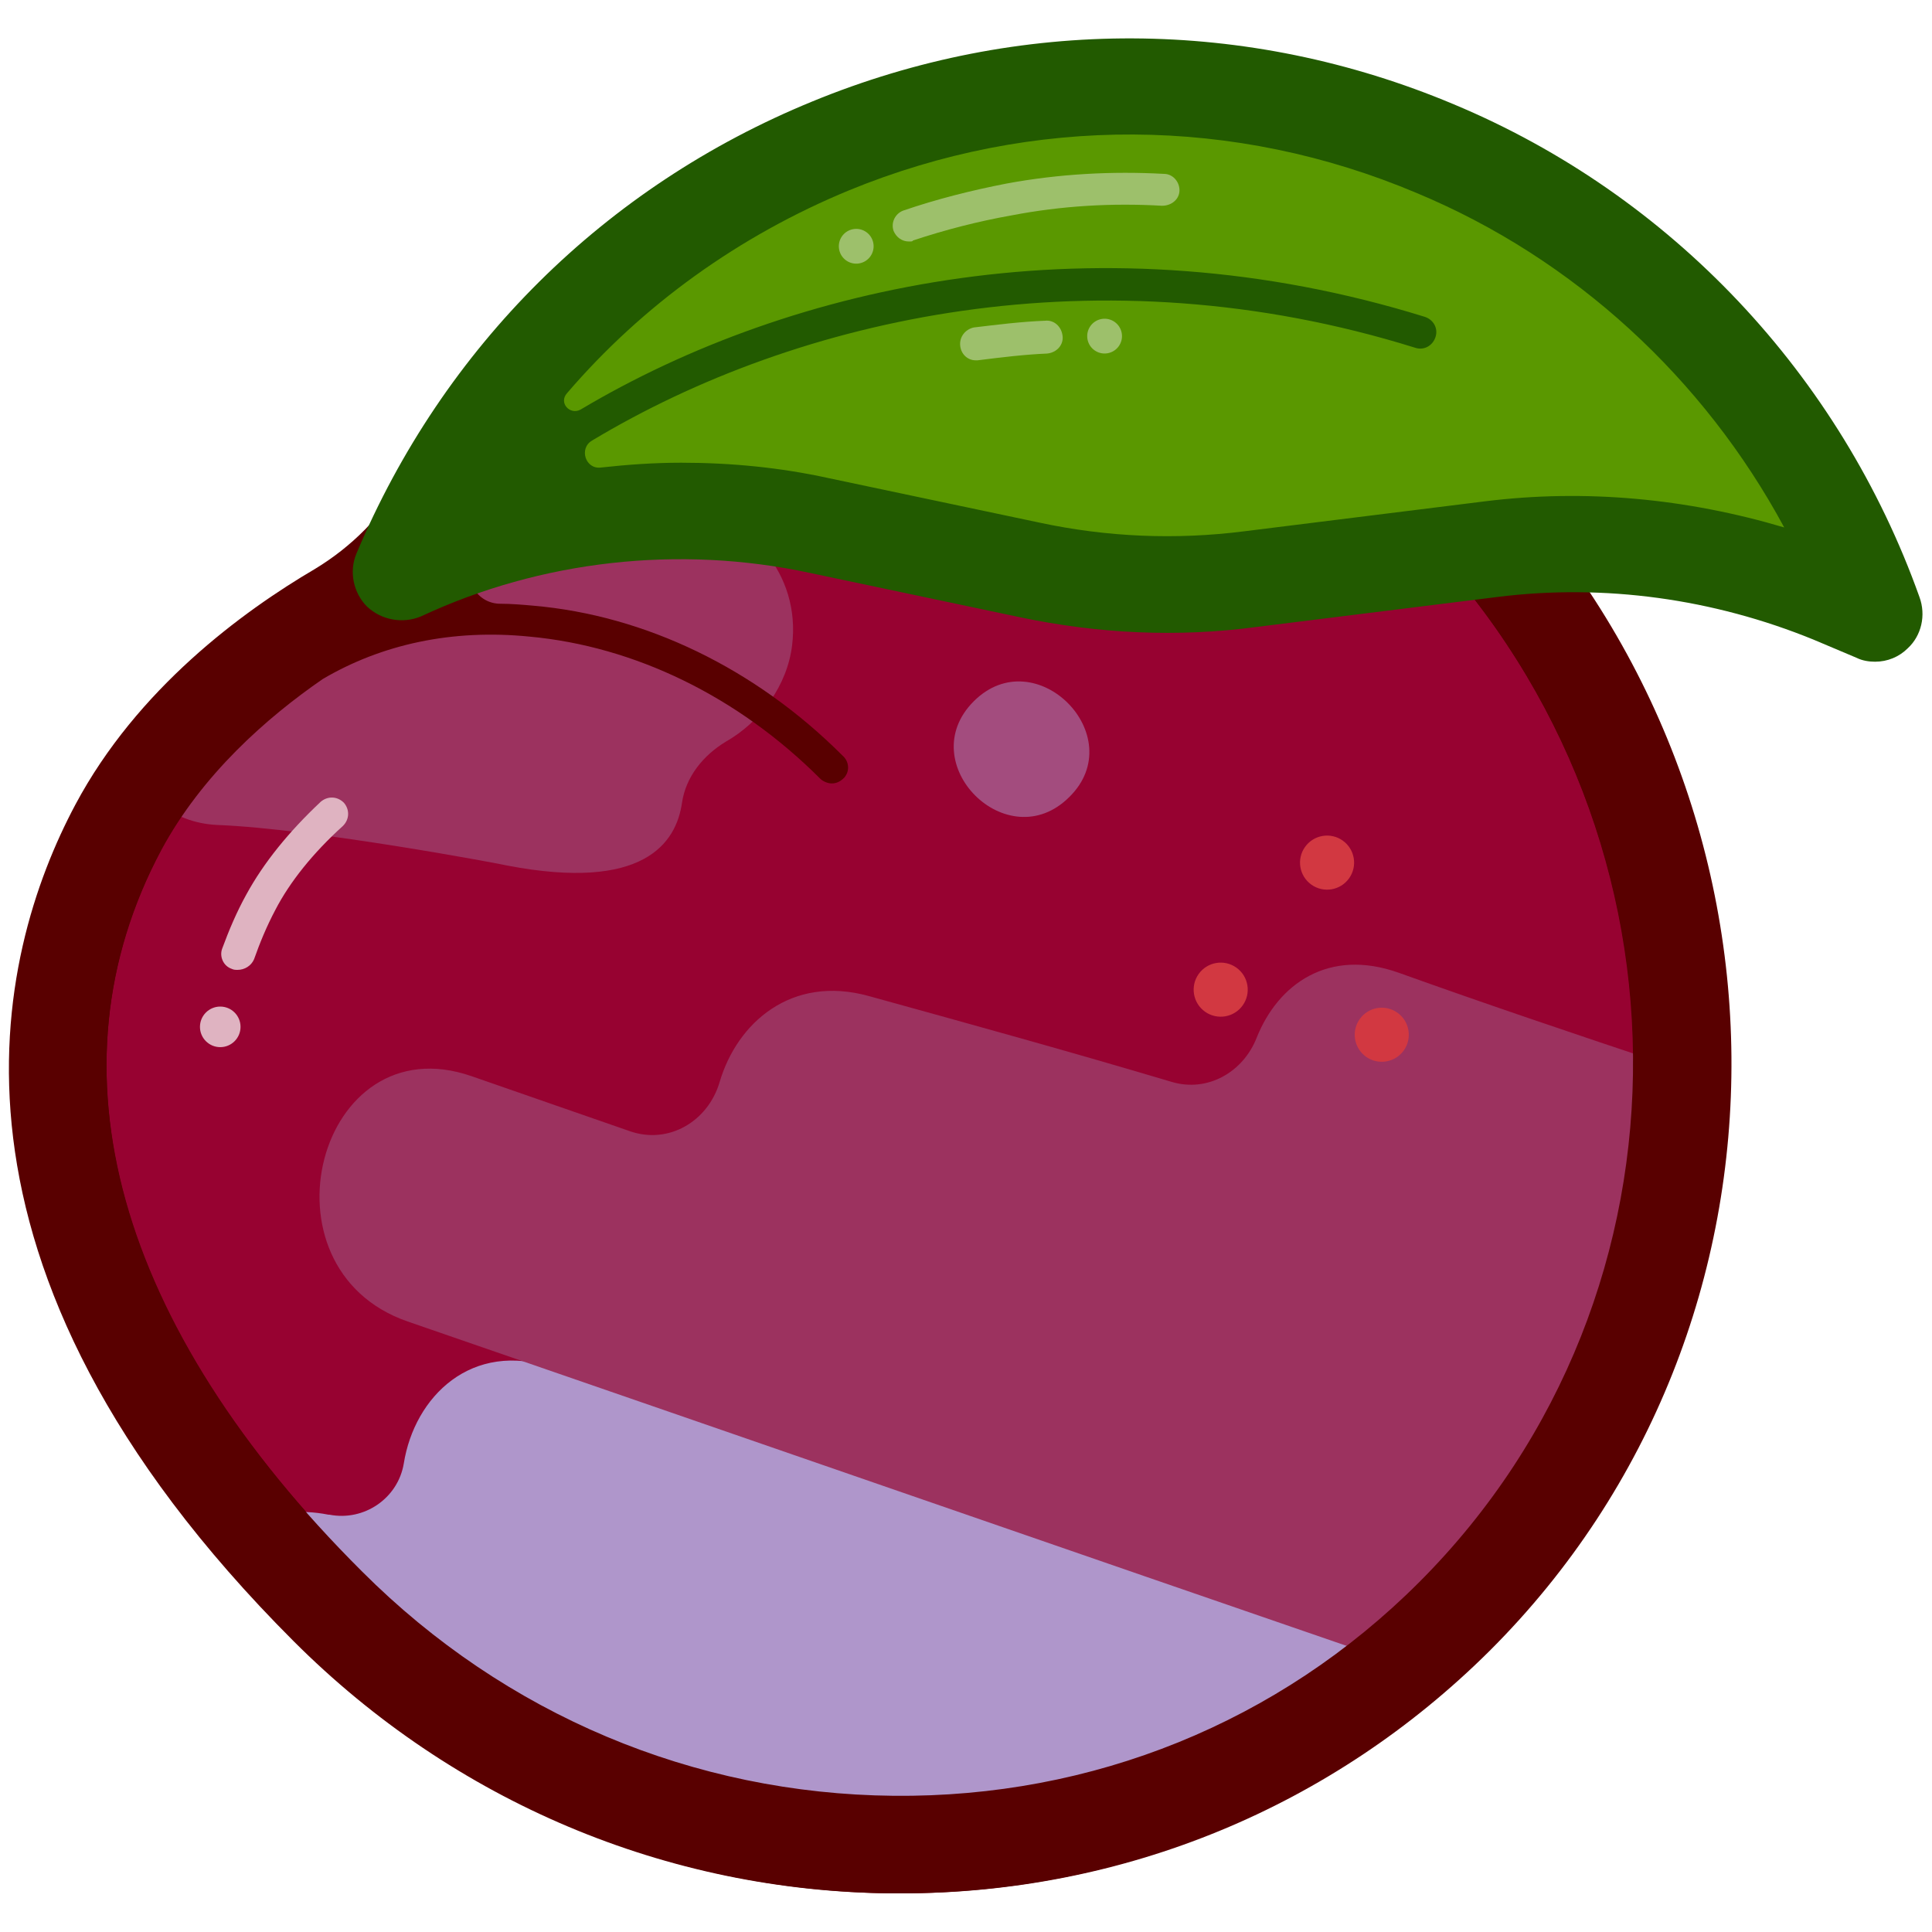
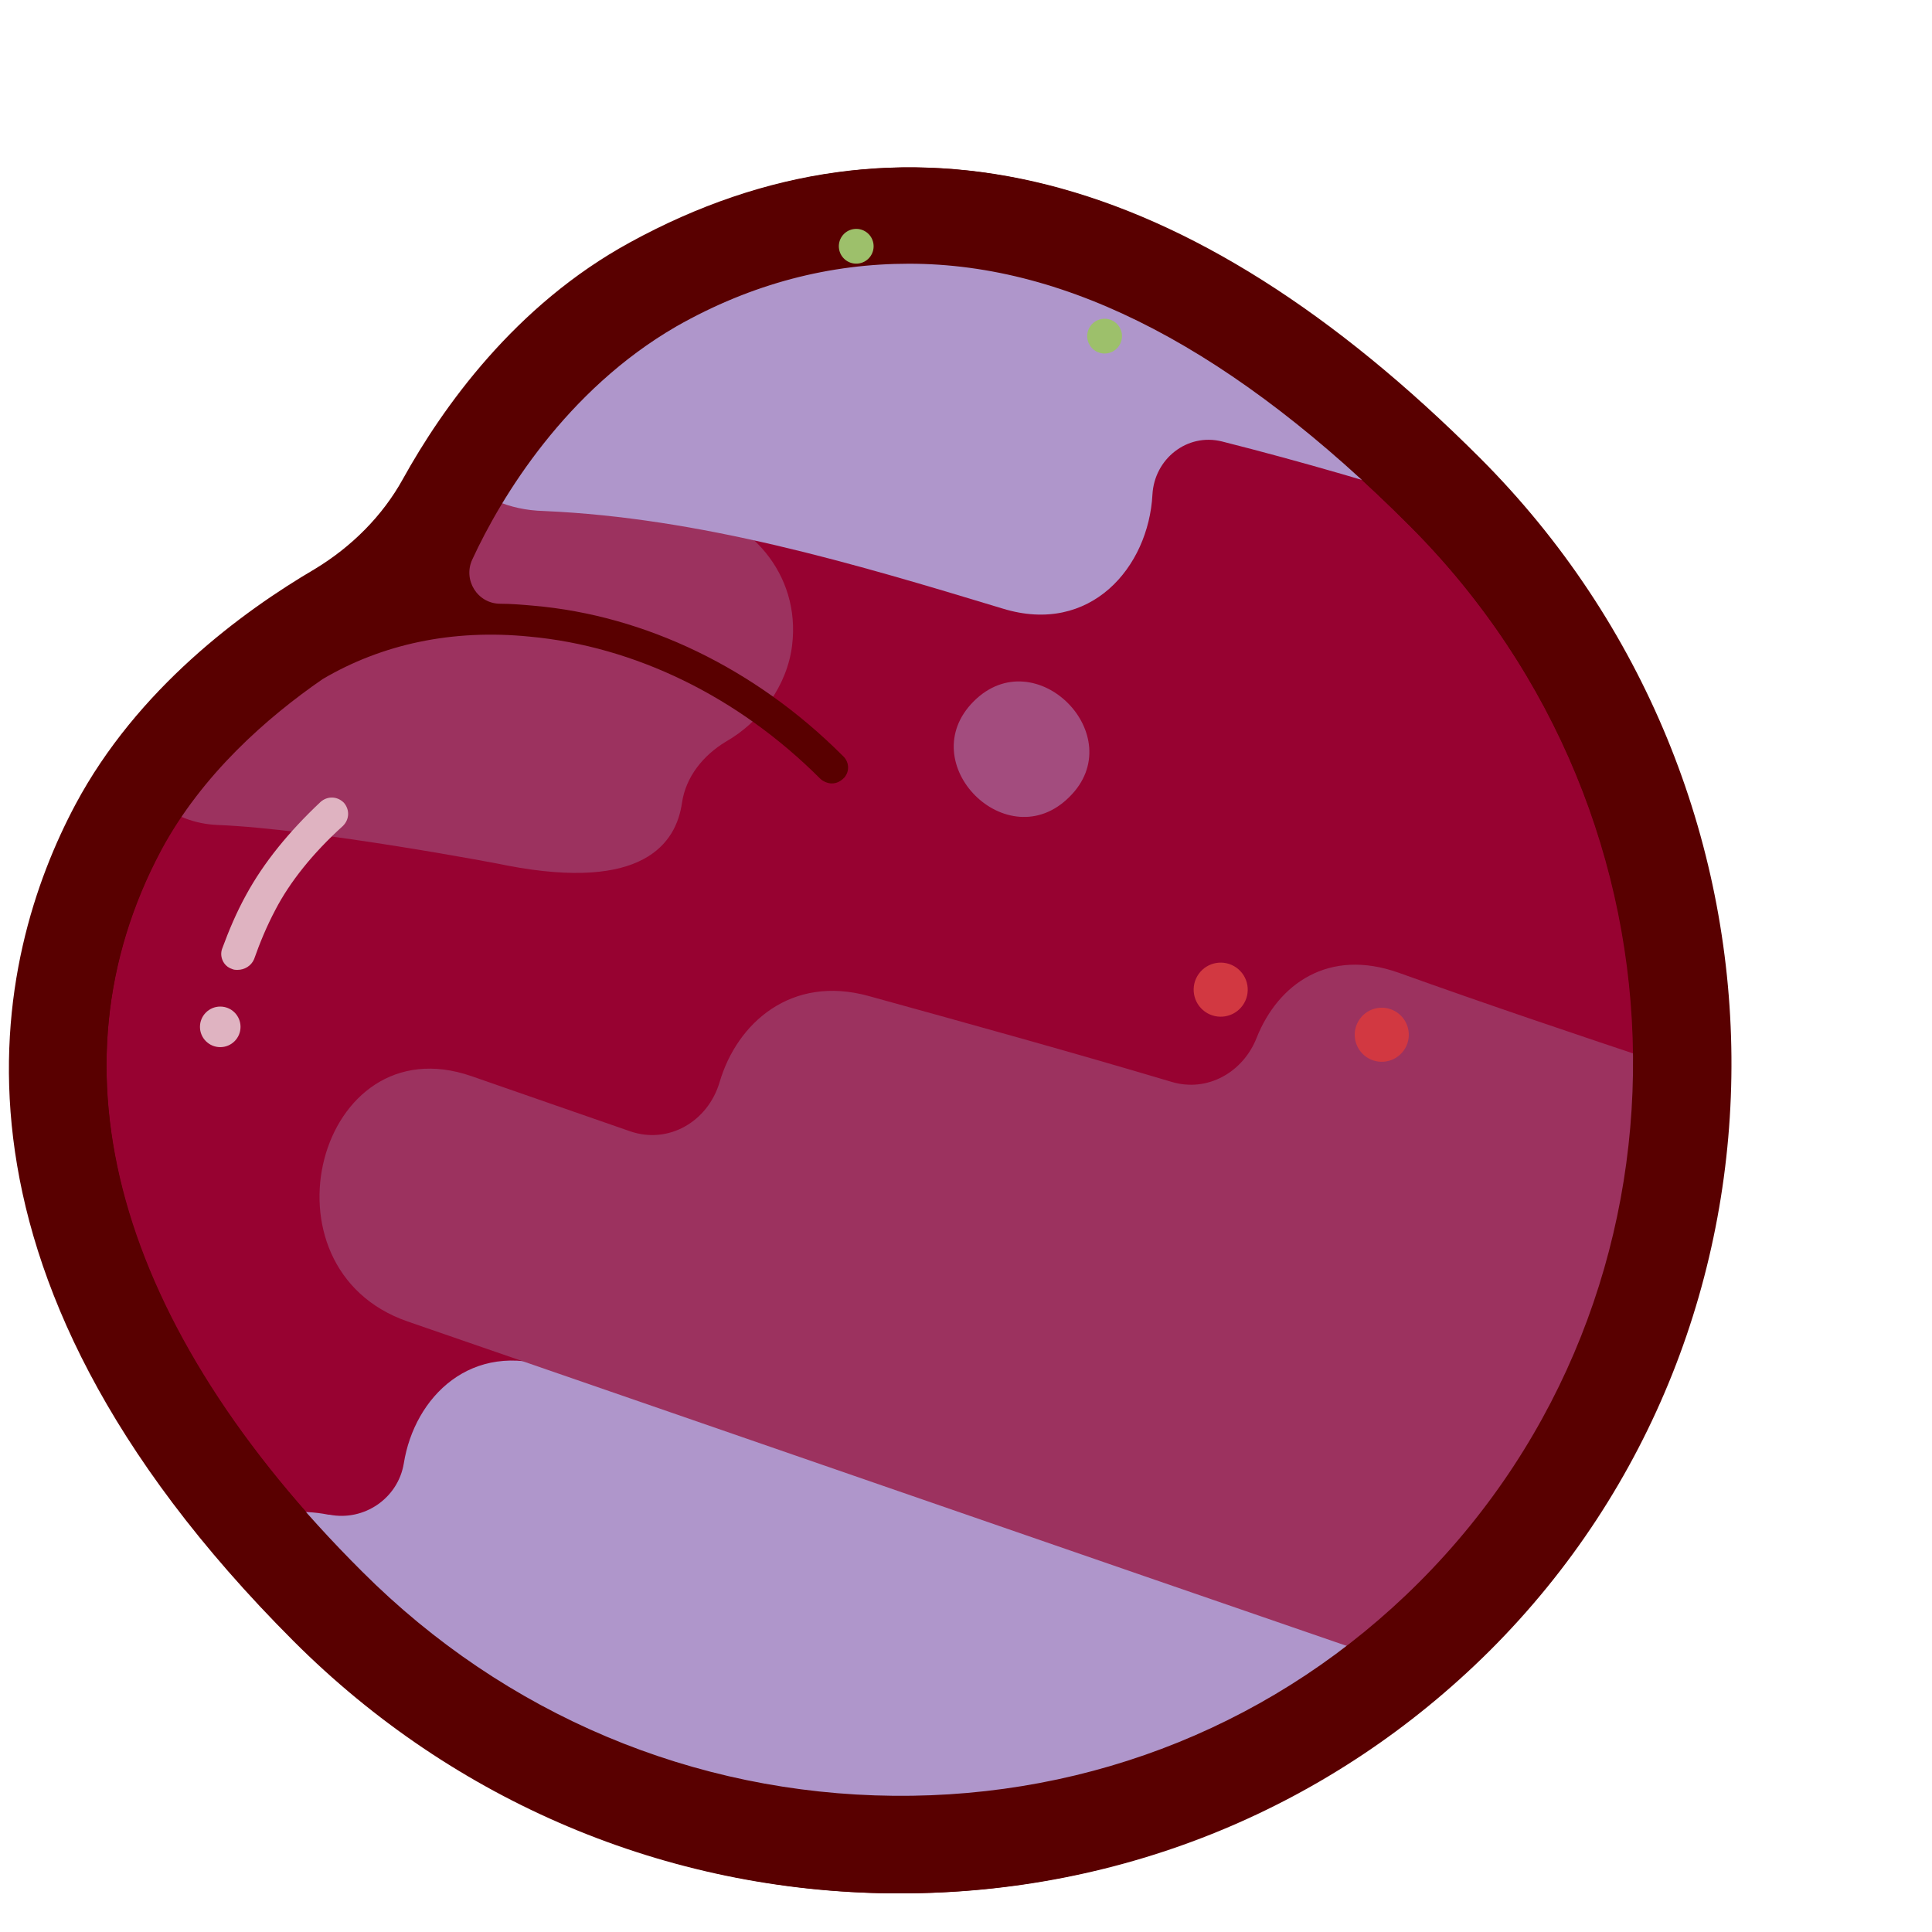
<svg xmlns="http://www.w3.org/2000/svg" version="1.1" id="Layer_1" x="0px" y="0px" viewBox="0 0 200 200" style="enable-background:new 0 0 200 200;" xml:space="preserve">
  <style type="text/css">
	.st0{fill:#BF793A;stroke:#590000;stroke-width:4;stroke-miterlimit:10;}
	.st1{fill:#528B1C;stroke:#123C08;stroke-width:3;stroke-miterlimit:10;}
	.st2{fill:#BF793A;stroke:#590000;stroke-width:4;stroke-linecap:round;stroke-miterlimit:10;}
	.st3{fill:#FDE270;}
	.st4{fill:#FBDE74;}
	.st5{fill:#F8D96C;}
	.st6{fill:#F5D464;}
	.st7{fill:#F2CF5C;}
	.st8{fill:#EFCA54;}
	.st9{fill:#D50000;}
	.st10{fill:#ED3A00;}
	.st11{fill:#D50000;stroke:#590000;stroke-width:6;stroke-miterlimit:10;}
	.st12{fill:#487E41;}
	.st13{fill:#123C08;}
	.st14{fill:#D50000;stroke:#590000;stroke-width:3;stroke-miterlimit:10;}
	.st15{fill:none;stroke:#FFFFFF;stroke-linecap:round;stroke-miterlimit:10;}
	.st16{fill:#FFFFFF;}
	.st17{fill:#7FC731;stroke:#246901;stroke-width:3;stroke-miterlimit:10;}
	.st18{fill:#7FC731;stroke:#246901;stroke-linecap:round;stroke-miterlimit:10;}
	.st19{fill:none;stroke:#246901;stroke-linecap:round;stroke-miterlimit:10;}
	.st20{fill:#292F37;}
	.st21{fill:#577B1D;}
	.st22{fill:#AD2F26;}
	.st23{fill:#264415;}
	.st24{fill:#539243;}
	.st25{fill:#7F415B;}
	.st26{fill:#246901;}
	.st27{fill:#8A1100;}
	.st28{fill:#5EC865;}
	.st29{fill:#007500;}
	.st30{fill:#FF3D50;}
	.st31{fill:none;stroke:#246901;stroke-linecap:round;stroke-linejoin:round;stroke-miterlimit:10;}
	.st32{fill:none;stroke:#FFFFFF;stroke-linecap:round;stroke-linejoin:round;stroke-miterlimit:10;}
	.st33{fill:#FF3D50;stroke:#CC3248;stroke-miterlimit:10;}
	.st34{fill:none;stroke:#007500;stroke-linecap:round;stroke-linejoin:round;stroke-miterlimit:10;}
	.st35{fill:none;stroke:#264415;stroke-linecap:round;stroke-linejoin:round;stroke-miterlimit:10;}
	.st36{fill:#528B1C;}
	.st37{fill:#20420B;}
	.st38{fill:#314773;}
	.st39{fill:#7389B5;}
	.st40{fill:#528B1C;stroke:#20420B;stroke-linecap:round;stroke-linejoin:round;stroke-miterlimit:10;}
	.st41{fill:none;stroke:#314773;stroke-linejoin:round;stroke-miterlimit:10;}
	.st42{fill:#00FFFF;}
	.st43{fill:#22B473;stroke:#184C28;stroke-width:3;stroke-linecap:round;stroke-linejoin:round;stroke-miterlimit:10;}
	.st44{fill:#2E368E;}
	.st45{fill:#9A0D90;}
	.st46{fill:#161542;}
	.st47{fill:#251749;}
	.st48{fill:none;stroke:#FBA954;stroke-linecap:round;stroke-linejoin:round;stroke-miterlimit:10;}
	.st49{fill:#61303F;}
	.st50{fill:#EEB683;}
	.st51{fill:#1B631A;}
	.st52{fill:#FBA954;}
	.st53{fill:#ECD8A1;}
	.st54{fill:#DC0900;stroke:#184C28;stroke-width:1.701;stroke-miterlimit:10;}
	.st55{fill:none;stroke:#007500;stroke-width:2;stroke-linecap:round;stroke-miterlimit:10;}
	.st56{fill:#F10A00;stroke:#8A1100;stroke-miterlimit:10;}
	.st57{fill:none;stroke:#007500;stroke-width:3;stroke-linecap:round;stroke-miterlimit:10;}
	.st58{fill:#F10A00;}
	.st59{fill:#7389B5;stroke:#314773;stroke-miterlimit:10;}
	.st60{fill:none;stroke:#314773;stroke-miterlimit:10;}
	.st61{opacity:0.4;fill:#314773;}
	.st62{fill:#7389B5;stroke:#314773;stroke-linecap:round;stroke-linejoin:round;stroke-miterlimit:10;}
	.st63{fill:#8BA3CD;stroke:#314773;stroke-miterlimit:10;}
	.st64{fill:#5A7098;}
	.st65{fill:none;stroke:#FFFFFF;stroke-width:8;stroke-linecap:round;stroke-linejoin:round;stroke-miterlimit:10;}
	.st66{fill:#FF3D50;stroke:#AD2F26;stroke-miterlimit:10;}
	.st67{fill:#FF3D50;stroke:#CC3248;stroke-width:1.058;stroke-miterlimit:10;}
	.st68{fill:#539243;stroke:#246901;stroke-width:3;stroke-linejoin:round;stroke-miterlimit:10;}
	.st69{clip-path:url(#SVGID_2_);}
	.st70{fill:url(#SVGID_3_);}
	.st71{fill:none;stroke:#CC652B;stroke-width:1.494;stroke-linecap:round;stroke-miterlimit:10;}
	.st72{fill:none;stroke:#CC652B;stroke-width:0.841;stroke-miterlimit:10;}
	.st73{fill:#F9C153;}
	.st74{fill:#FC7351;stroke:#CC652B;stroke-width:3;stroke-miterlimit:10;}
	.st75{fill:none;stroke:#994A22;stroke-linecap:round;stroke-miterlimit:10;}
	.st76{fill:none;stroke:#F9C153;stroke-width:3;stroke-linecap:round;stroke-miterlimit:10;}
	.st77{opacity:0.8;fill:none;stroke:#F9C153;stroke-width:3;stroke-linecap:round;stroke-miterlimit:10;}
	.st78{opacity:0.6;fill:none;stroke:#F9C153;stroke-width:3;stroke-linecap:round;stroke-miterlimit:10;}
	.st79{opacity:0.4;fill:none;stroke:#F9C153;stroke-width:3;stroke-linecap:round;stroke-miterlimit:10;}
	.st80{opacity:0.2;fill:none;stroke:#F9C153;stroke-width:3;stroke-linecap:round;stroke-miterlimit:10;}
	.st81{fill:none;stroke:#994A22;stroke-width:3;stroke-miterlimit:10;}
	.st82{fill:#7FC731;stroke:#246901;stroke-width:3;stroke-linecap:round;stroke-linejoin:round;stroke-miterlimit:10;}
	.st83{fill:none;stroke:#ADD980;stroke-linecap:round;stroke-linejoin:round;stroke-miterlimit:10;}
	.st84{fill:#ADD980;}
	.st85{fill:#FC7351;}
	.st86{fill:#F8B05C;}
	.st87{fill:#F8A15A;}
	.st88{fill:#F99259;}
	.st89{fill:#F98357;}
	.st90{fill:#994A22;}
	.st91{fill:#7FC731;}
	.st92{fill:#FDE3DD;}
	.st93{fill:#F8B413;stroke:#7A4100;stroke-width:6;stroke-miterlimit:10;}
	.st94{fill:#487E41;stroke:#123C08;stroke-width:3;stroke-linecap:round;stroke-miterlimit:10;}
	.st95{opacity:0.8;fill:none;stroke:#FFFFFF;stroke-linecap:round;stroke-miterlimit:10;}
	.st96{fill:none;stroke:#123C08;stroke-linecap:round;stroke-miterlimit:10;}
	.st97{opacity:0.8;fill:#FFFFFF;}
	.st98{fill:#F8B413;stroke:#7A4100;stroke-miterlimit:10;}
	.st99{opacity:0.7;fill:none;stroke:#FFFFFF;stroke-linecap:round;stroke-miterlimit:10;}
	.st100{fill:none;stroke:#7A4100;stroke-linecap:round;stroke-miterlimit:10;}
	.st101{opacity:0.7;fill:none;stroke:#AD2F26;stroke-width:3;stroke-linecap:round;stroke-miterlimit:10;}
	.st102{opacity:0.5;fill:none;stroke:#AD2F26;stroke-width:3;stroke-linecap:round;stroke-miterlimit:10;}
	.st103{opacity:0.3;fill:none;stroke:#AD2F26;stroke-width:3;stroke-linecap:round;stroke-miterlimit:10;}
	.st104{opacity:0.1;fill:none;stroke:#AD2F26;stroke-width:3;stroke-linecap:round;stroke-miterlimit:10;}
	.st105{opacity:0.7;fill:#FFFFFF;}
	.st106{fill:#DAE5D9;}
	.st107{fill:#F8B413;}
	.st108{fill:#FCE8BB;}
	.st109{fill:#C25729;}
	.st110{fill:#D1722A;}
	.st111{fill:#E08B2C;}
	.st112{fill:#EFA62E;}
	.st113{fill:#7A4100;}
	.st114{fill:none;stroke:#487E41;stroke-width:2;stroke-miterlimit:10;}
	.st115{fill:#D50000;stroke:#590000;stroke-miterlimit:10;}
	.st116{fill:#6BB25F;}
	.st117{fill:#590000;}
	.st118{fill:#7F0603;}
	.st119{fill:#BF793A;stroke:#590000;stroke-width:3;stroke-miterlimit:10;}
	.st120{fill:none;stroke:#590000;stroke-linecap:round;stroke-miterlimit:10;}
	.st121{fill:none;stroke:#590000;stroke-miterlimit:10;}
	.st122{fill:#BF793A;stroke:#590000;stroke-width:3;stroke-linecap:round;stroke-miterlimit:10;}
	.st123{fill:#6EB226;}
	.st124{fill:none;stroke:#123C08;stroke-width:3;stroke-miterlimit:10;}
	.st125{fill:#BF793A;}
	.st126{fill:#970231;stroke:#590000;stroke-width:3;stroke-miterlimit:10;}
	.st127{fill:#AF96CB;}
	.st128{fill:#9C325F;}
	.st129{opacity:0.5;fill:#AF96CB;}
	.st130{fill:none;stroke:#590000;stroke-width:3;stroke-miterlimit:10;}
	.st131{fill:#D23841;}
	.st132{fill:none;stroke:#9C325F;stroke-miterlimit:10;}
	.st133{fill:#5A9800;stroke:#225A00;stroke-width:3;stroke-linecap:round;stroke-linejoin:round;stroke-miterlimit:10;}
	.st134{opacity:0.4;fill:none;stroke:#FFFFFF;stroke-linecap:round;stroke-linejoin:round;stroke-miterlimit:10;}
	.st135{fill:none;stroke:#225A00;stroke-linecap:round;stroke-linejoin:round;stroke-miterlimit:10;}
	.st136{opacity:0.4;fill:#FFFFFF;}
	.st137{fill:#970231;}
	.st138{opacity:0.5;}
	.st139{fill:#DFB3C1;}
	.st140{fill:#5A9800;}
	.st141{fill:#9DC06B;}
	.st142{fill:#225A00;}
</style>
  <g>
    <g>
      <path class="st137" d="M149.5,50.9c32.4,32.4,32.9,84.6,1,116.5s-84,31.4-116.5-1C5,137.3,0,108.7,12.3,85.6    c9.5-17.7,30.2-26.2,30.2-26.2S50,39.1,67.6,29.5C93.3,15.4,120.1,21.5,149.5,50.9z" />
      <path class="st117" d="M93.3,196c-0.3,0-0.5,0-0.8,0c-23.3-0.2-45.3-9.5-61.9-26.1c-39.1-39.1-31-71-22.6-86.6    c8.5-16,25.1-24.9,30.8-27.6c2.5-5.7,10.7-21.9,26.6-30.6c28.1-15.4,57.6-7.9,87.8,22.3l0,0c34.3,34.3,34.8,89.8,1,123.5    C137.9,187.1,116.3,196,93.3,196z M94.1,27.3C86,27.3,78,29.5,70,33.8c-15.7,8.6-22.7,27.1-22.8,27.3l-0.8,2.1l-2,0.8    c-0.2,0.1-19.3,8.1-27.7,23.9c-12.1,22.7-4.7,49.3,20.9,74.9c14.8,14.8,34.3,23,55,23.2c20.7,0.2,40-7.7,54.4-22.1    c29.9-29.9,29.4-79-1-109.4l0,0C127.9,36.3,110.7,27.3,94.1,27.3z" />
    </g>
    <g>
      <path class="st127" d="M146.2,171.4c-29.6-9.9-59.2-19.8-88.9-29.8c-8.5-2.9-14.4,3-15.5,9.9c-0.6,3.6-4.1,6-7.7,5.3    c0,0-0.1,0-0.1,0c-3-0.6-5.7-0.2-8,0.8c2.4,2.9,5,5.8,8,8.7C65.1,197.4,114.1,199.2,146.2,171.4z" />
    </g>
    <g>
      <path class="st128" d="M155.1,162.8c-2.8,4-7.1,6.5-11,9.2c-34-11.7-68-23.5-101.9-35.2c-15.9-5.5-9.3-30.9,6.6-25.4    c5.5,1.9,10.9,3.8,16.4,5.7c4,1.4,8.1-1,9.3-5.1c1.8-6.1,7.4-11.1,15.4-8.9c10.5,2.9,21,5.8,31.4,8.9c3.7,1.1,7.4-1,8.8-4.6    c2.2-5.5,7.4-9.3,14.7-6.7c9.2,3.3,18.4,6.4,27.7,9.5C172.4,110.2,169.2,143,155.1,162.8z" />
    </g>
    <g>
      <path class="st128" d="M16.4,83.1c1.7,1.4,3.8,2.2,6.1,2.3c10.1,0.4,29.7,4.1,30,4.2c14.1,2.7,17.5-2.3,18.1-6.5    c0.4-2.7,2.2-4.9,4.5-6.3c3.7-2.1,6.4-5.9,6.9-10c0.9-7.4-4.4-13.3-11.4-14.6c-7-1.4-14-2.7-21-4.1L16.4,83.1z" />
    </g>
    <g>
      <path class="st127" d="M67.6,29.5c-9.5,5.2-16,13.4-20,19.9c2.2,2,5,3.4,8.7,3.5c16.2,0.7,32,5.4,47.5,10.1    c9.1,2.8,15.1-4.3,15.5-11.8c0.2-3.7,3.6-6.4,7.2-5.5c8.3,2.1,16.5,4.5,24.6,7.1c0,0,0,0,0,0C121.2,21.8,93.8,15.2,67.6,29.5z" />
    </g>
    <g class="st138">
      <path class="st127" d="M100.8,72.6c-6.4,6.4,3.5,16.3,9.9,9.9C117.1,76.2,107.2,66.2,100.8,72.6z" />
    </g>
    <g>
      <path class="st139" d="M24.6,100.4c-0.2,0-0.4,0-0.6-0.1c-0.9-0.3-1.3-1.3-1-2.1c0.7-1.9,1.5-3.8,2.5-5.6c1.8-3.3,4.4-6.5,7.7-9.6    c0.7-0.6,1.7-0.6,2.4,0.1c0.6,0.7,0.6,1.7-0.1,2.4c-3.1,2.8-5.5,5.8-7,8.7c-0.9,1.7-1.6,3.4-2.2,5.1C26,100,25.3,100.4,24.6,100.4    z" />
    </g>
    <path class="st117" d="M153,47.4C122.9,17.2,93.3,9.7,65.2,25.1c-11.9,6.5-19.4,17.1-23.5,24.5c-2.1,3.8-5.3,7-9.1,9.3   c-7.5,4.4-18.4,12.4-24.8,24.4c-8.3,15.6-16.4,47.6,22.6,86.6c16.6,16.6,38.6,25.9,61.9,26.1c0.3,0,0.5,0,0.8,0   c23,0,44.6-8.9,60.8-25.1C187.8,137.2,187.4,81.7,153,47.4z M70,33.8c7.9-4.5,16-6.5,24.1-6.5c16.6,0,33.7,9,51.8,27.1   c30.5,30.5,30.9,79.5,1,109.4c-14.5,14.5-33.8,22.3-54.4,22.1c-20.7-0.2-40.2-8.4-55-23.2C12,137.3,4.6,110.7,16.7,88   c4.2-7.8,10.9-13.7,16.7-17.7c6.1-3.6,13.4-5.2,21.4-4.4c10.9,1,21.6,6.2,30.1,14.7c0.3,0.3,0.8,0.5,1.2,0.5c0.5,0,0.9-0.2,1.3-0.6   c0.6-0.7,0.5-1.7-0.2-2.3c-9-9-20.4-14.5-32-15.5c-1.1-0.1-2.3-0.2-3.4-0.2c-2.4,0-3.9-2.5-2.9-4.6C51.9,51.4,58.6,40.4,70,33.8z" />
    <g>
      <ellipse transform="matrix(0.579 -0.815 0.815 0.579 -30.357 146.118)" class="st131" cx="126.4" cy="102.5" rx="2.8" ry="2.8" />
    </g>
    <g>
-       <ellipse transform="matrix(0.579 -0.815 0.815 0.579 -14.957 149.575)" class="st131" cx="137.4" cy="89.3" rx="2.8" ry="2.8" />
-     </g>
+       </g>
    <g>
      <ellipse transform="matrix(0.579 -0.815 0.815 0.579 -27.102 161.732)" class="st131" cx="143.1" cy="107.1" rx="2.8" ry="2.8" />
    </g>
-     <path class="st140" d="M194,63.5c-7.4-21-23.3-38.8-45.4-48.1C106.9-2.1,59,17.5,41.5,59.2l0,0C55,53,70.2,51.3,84.8,54.4l21.8,4.6   c7.5,1.6,15.3,1.9,22.9,1l24.9-3.1c11.9-1.5,24.1,0.2,35.2,4.8L194,63.5z" />
    <g>
-       <path class="st141" d="M94.1,25c-0.7,0-1.3-0.4-1.6-1.1c-0.3-0.9,0.2-1.8,1-2.1c3.5-1.2,7.1-2.1,10.7-2.8c5.4-1,10.9-1.3,16.3-1    c0.9,0,1.6,0.8,1.6,1.7c0,0.9-0.8,1.6-1.8,1.6c-5.2-0.3-10.4,0-15.6,1c-3.4,0.6-6.9,1.5-10.2,2.6C94.5,25,94.3,25,94.1,25z" />
-     </g>
-     <path class="st142" d="M198.7,61.8c-8.2-23-25.7-41.6-48.2-51c-21.4-9-45-9.1-66.4-0.3c-21.5,8.8-38.2,25.4-47.2,46.8   c-0.8,1.9-0.3,4.1,1.1,5.5c1.5,1.4,3.7,1.8,5.6,1C56,58,70.3,56.4,83.8,59.3l21.8,4.6c8.1,1.7,16.3,2.1,24.5,1l24.9-3.1   c11.1-1.4,22.4,0.2,32.7,4.4l4.5,1.9c0.6,0.3,1.3,0.4,1.9,0.4c1.3,0,2.5-0.5,3.4-1.4C198.9,65.8,199.4,63.7,198.7,61.8z    M153.7,51.9L128.8,55c-7.1,0.9-14.2,0.6-21.2-0.9l-21.8-4.6c-5-1.1-10.1-1.6-15.3-1.6c-2.8,0-5.6,0.2-8.3,0.5   c-1.6,0.2-2.3-2-0.9-2.8c21.3-12.8,52.5-19.8,85.2-9.6c0.9,0.3,1.8-0.2,2.1-1.1c0.3-0.9-0.2-1.8-1.1-2.1   c-33.5-10.4-65.4-3.5-87.4,9.6c-1.1,0.6-2.3-0.7-1.4-1.7c7.8-9.1,17.8-16.3,29.2-21c19-7.8,39.9-7.7,58.8,0.3   c16.3,6.8,29.7,19.2,38,34.6C174.6,51.6,164.1,50.6,153.7,51.9z" />
+       </g>
    <g>
-       <path class="st141" d="M101,37.3c-0.8,0-1.5-0.6-1.6-1.5c-0.1-0.9,0.5-1.7,1.4-1.9c2.5-0.3,4.9-0.6,7.4-0.7    c0.9-0.1,1.7,0.6,1.8,1.6c0.1,0.9-0.6,1.7-1.6,1.8c-2.4,0.1-4.8,0.4-7.2,0.7C101.1,37.3,101,37.3,101,37.3z" />
-     </g>
+       </g>
    <g>
      <ellipse transform="matrix(0.985 -0.175 0.175 0.985 -4.328 20.52)" class="st141" cx="114.3" cy="34.8" rx="1.8" ry="1.8" />
    </g>
    <g>
      <ellipse transform="matrix(0.985 -0.175 0.175 0.985 -3.097 15.881)" class="st141" cx="88.6" cy="25.5" rx="1.8" ry="1.8" />
    </g>
    <g>
      <circle class="st139" cx="22.8" cy="106.3" r="2.1" />
    </g>
  </g>
</svg>